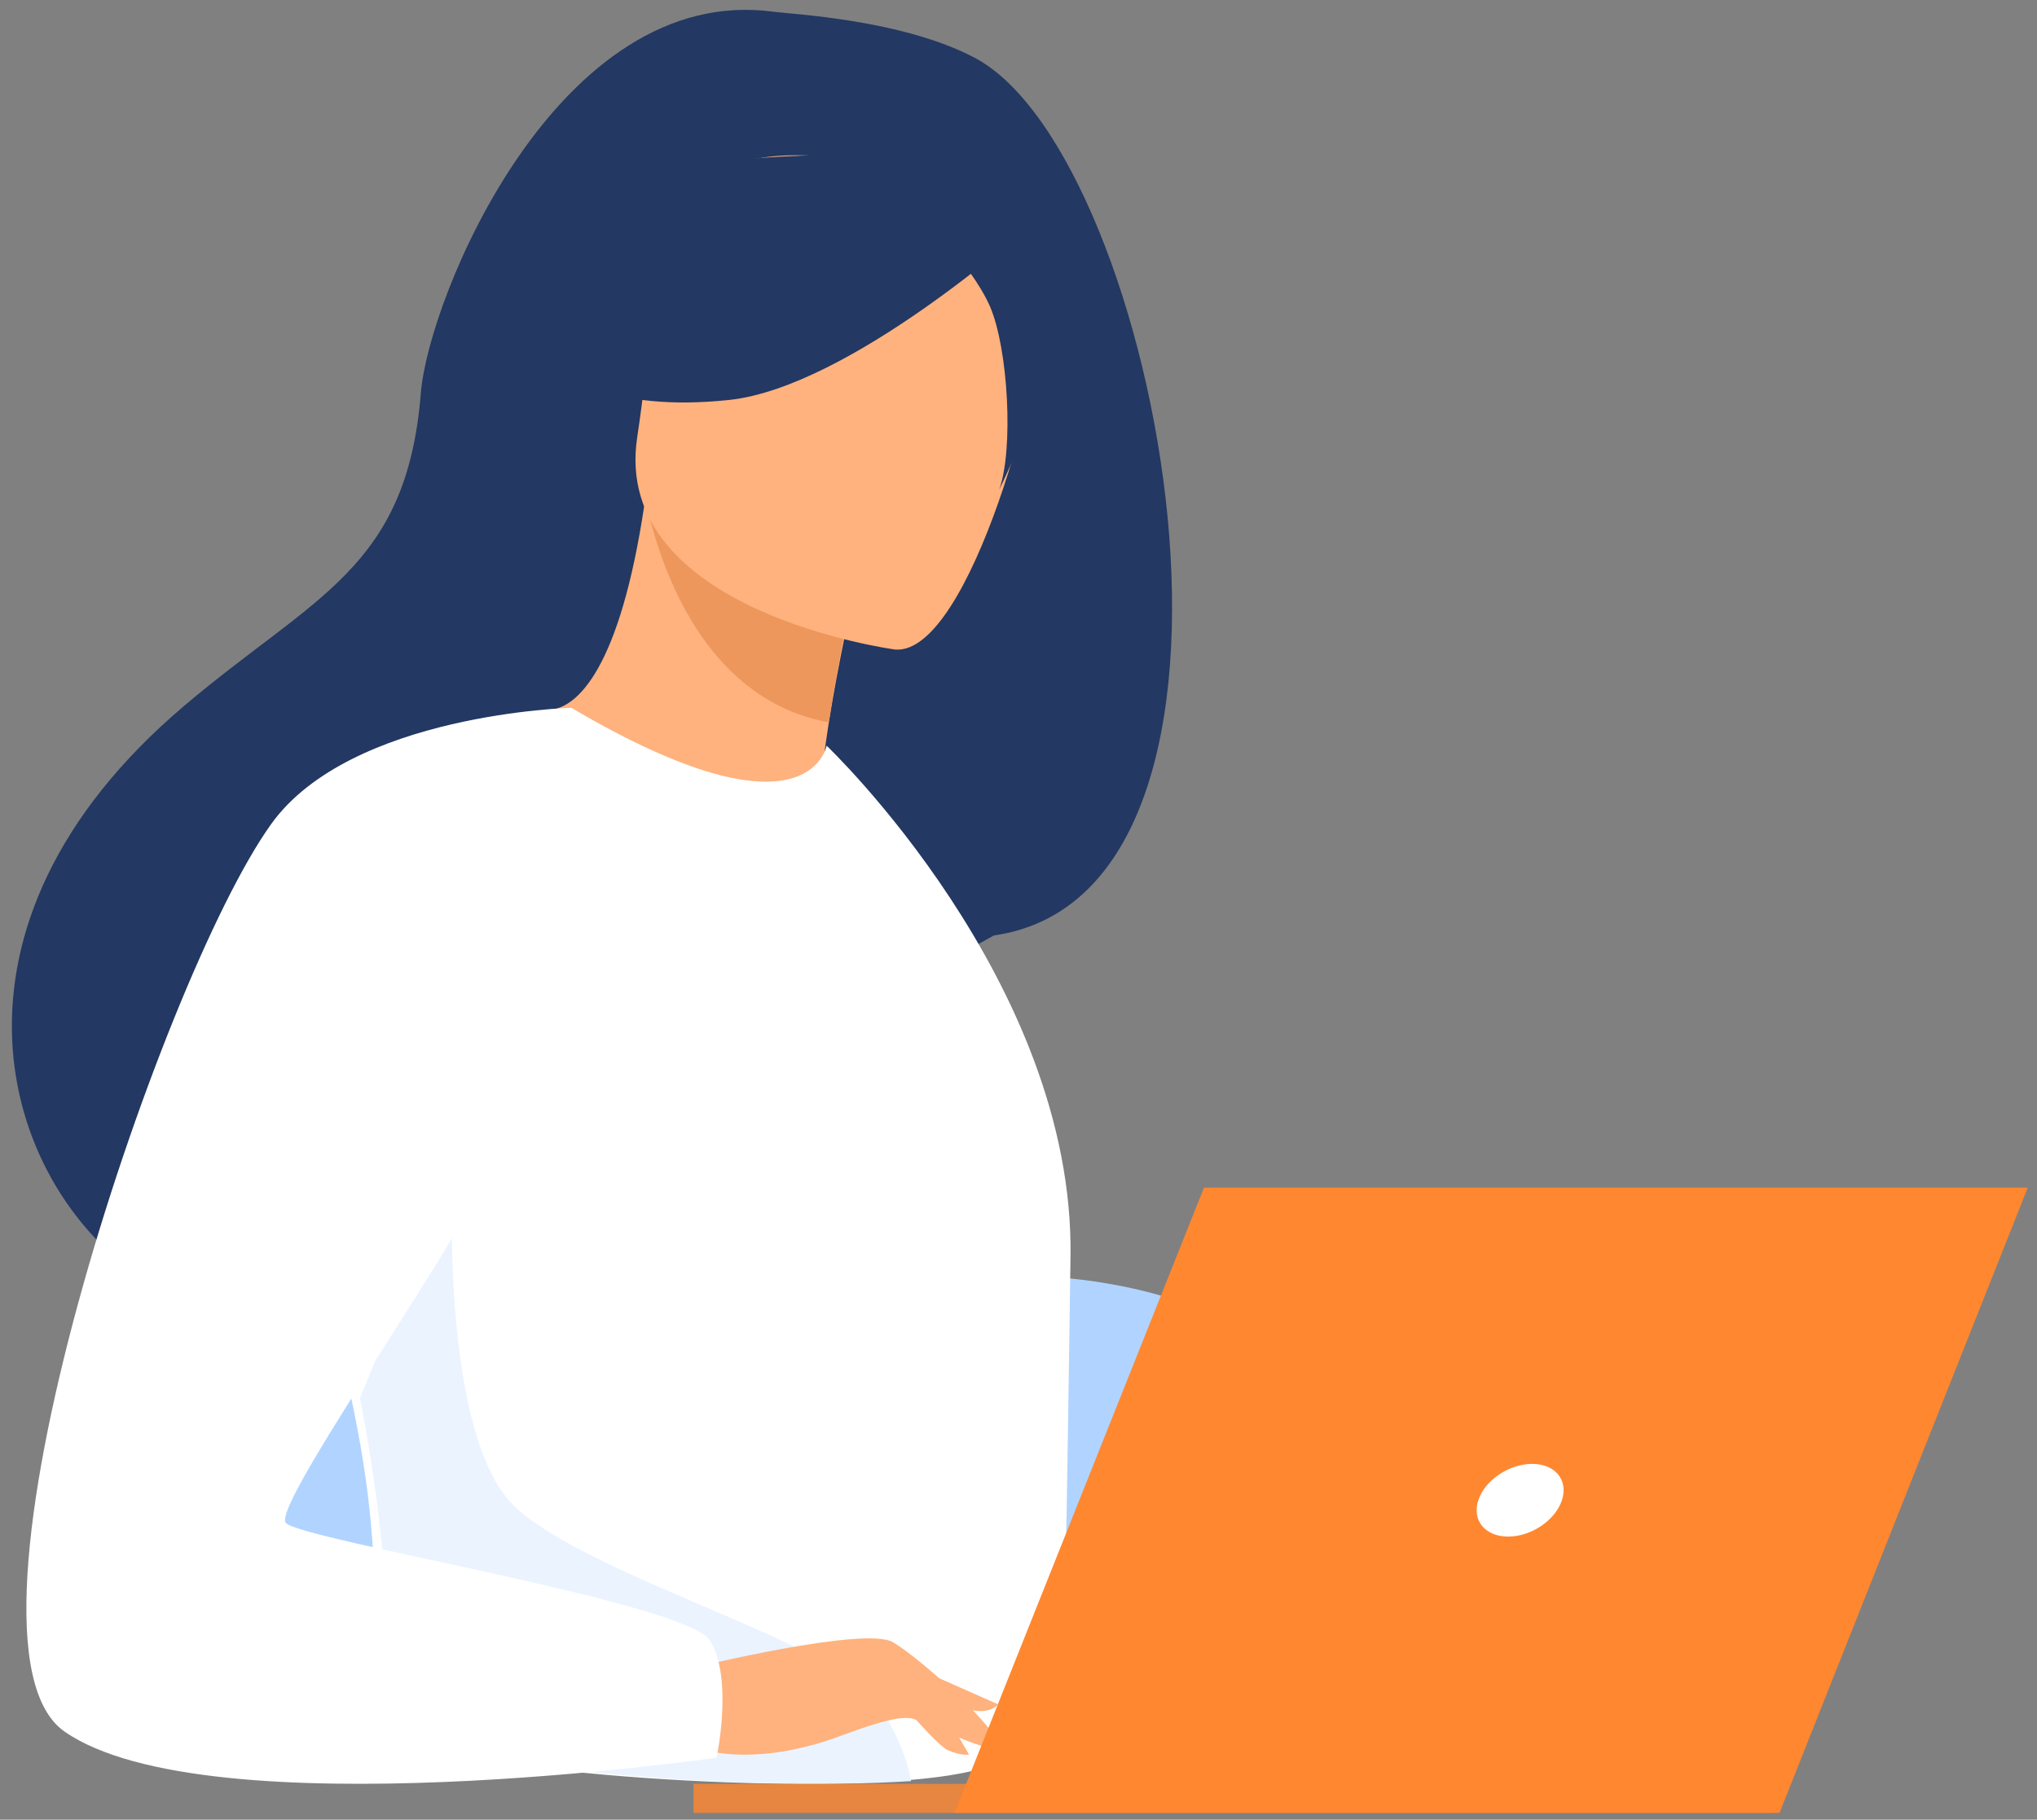
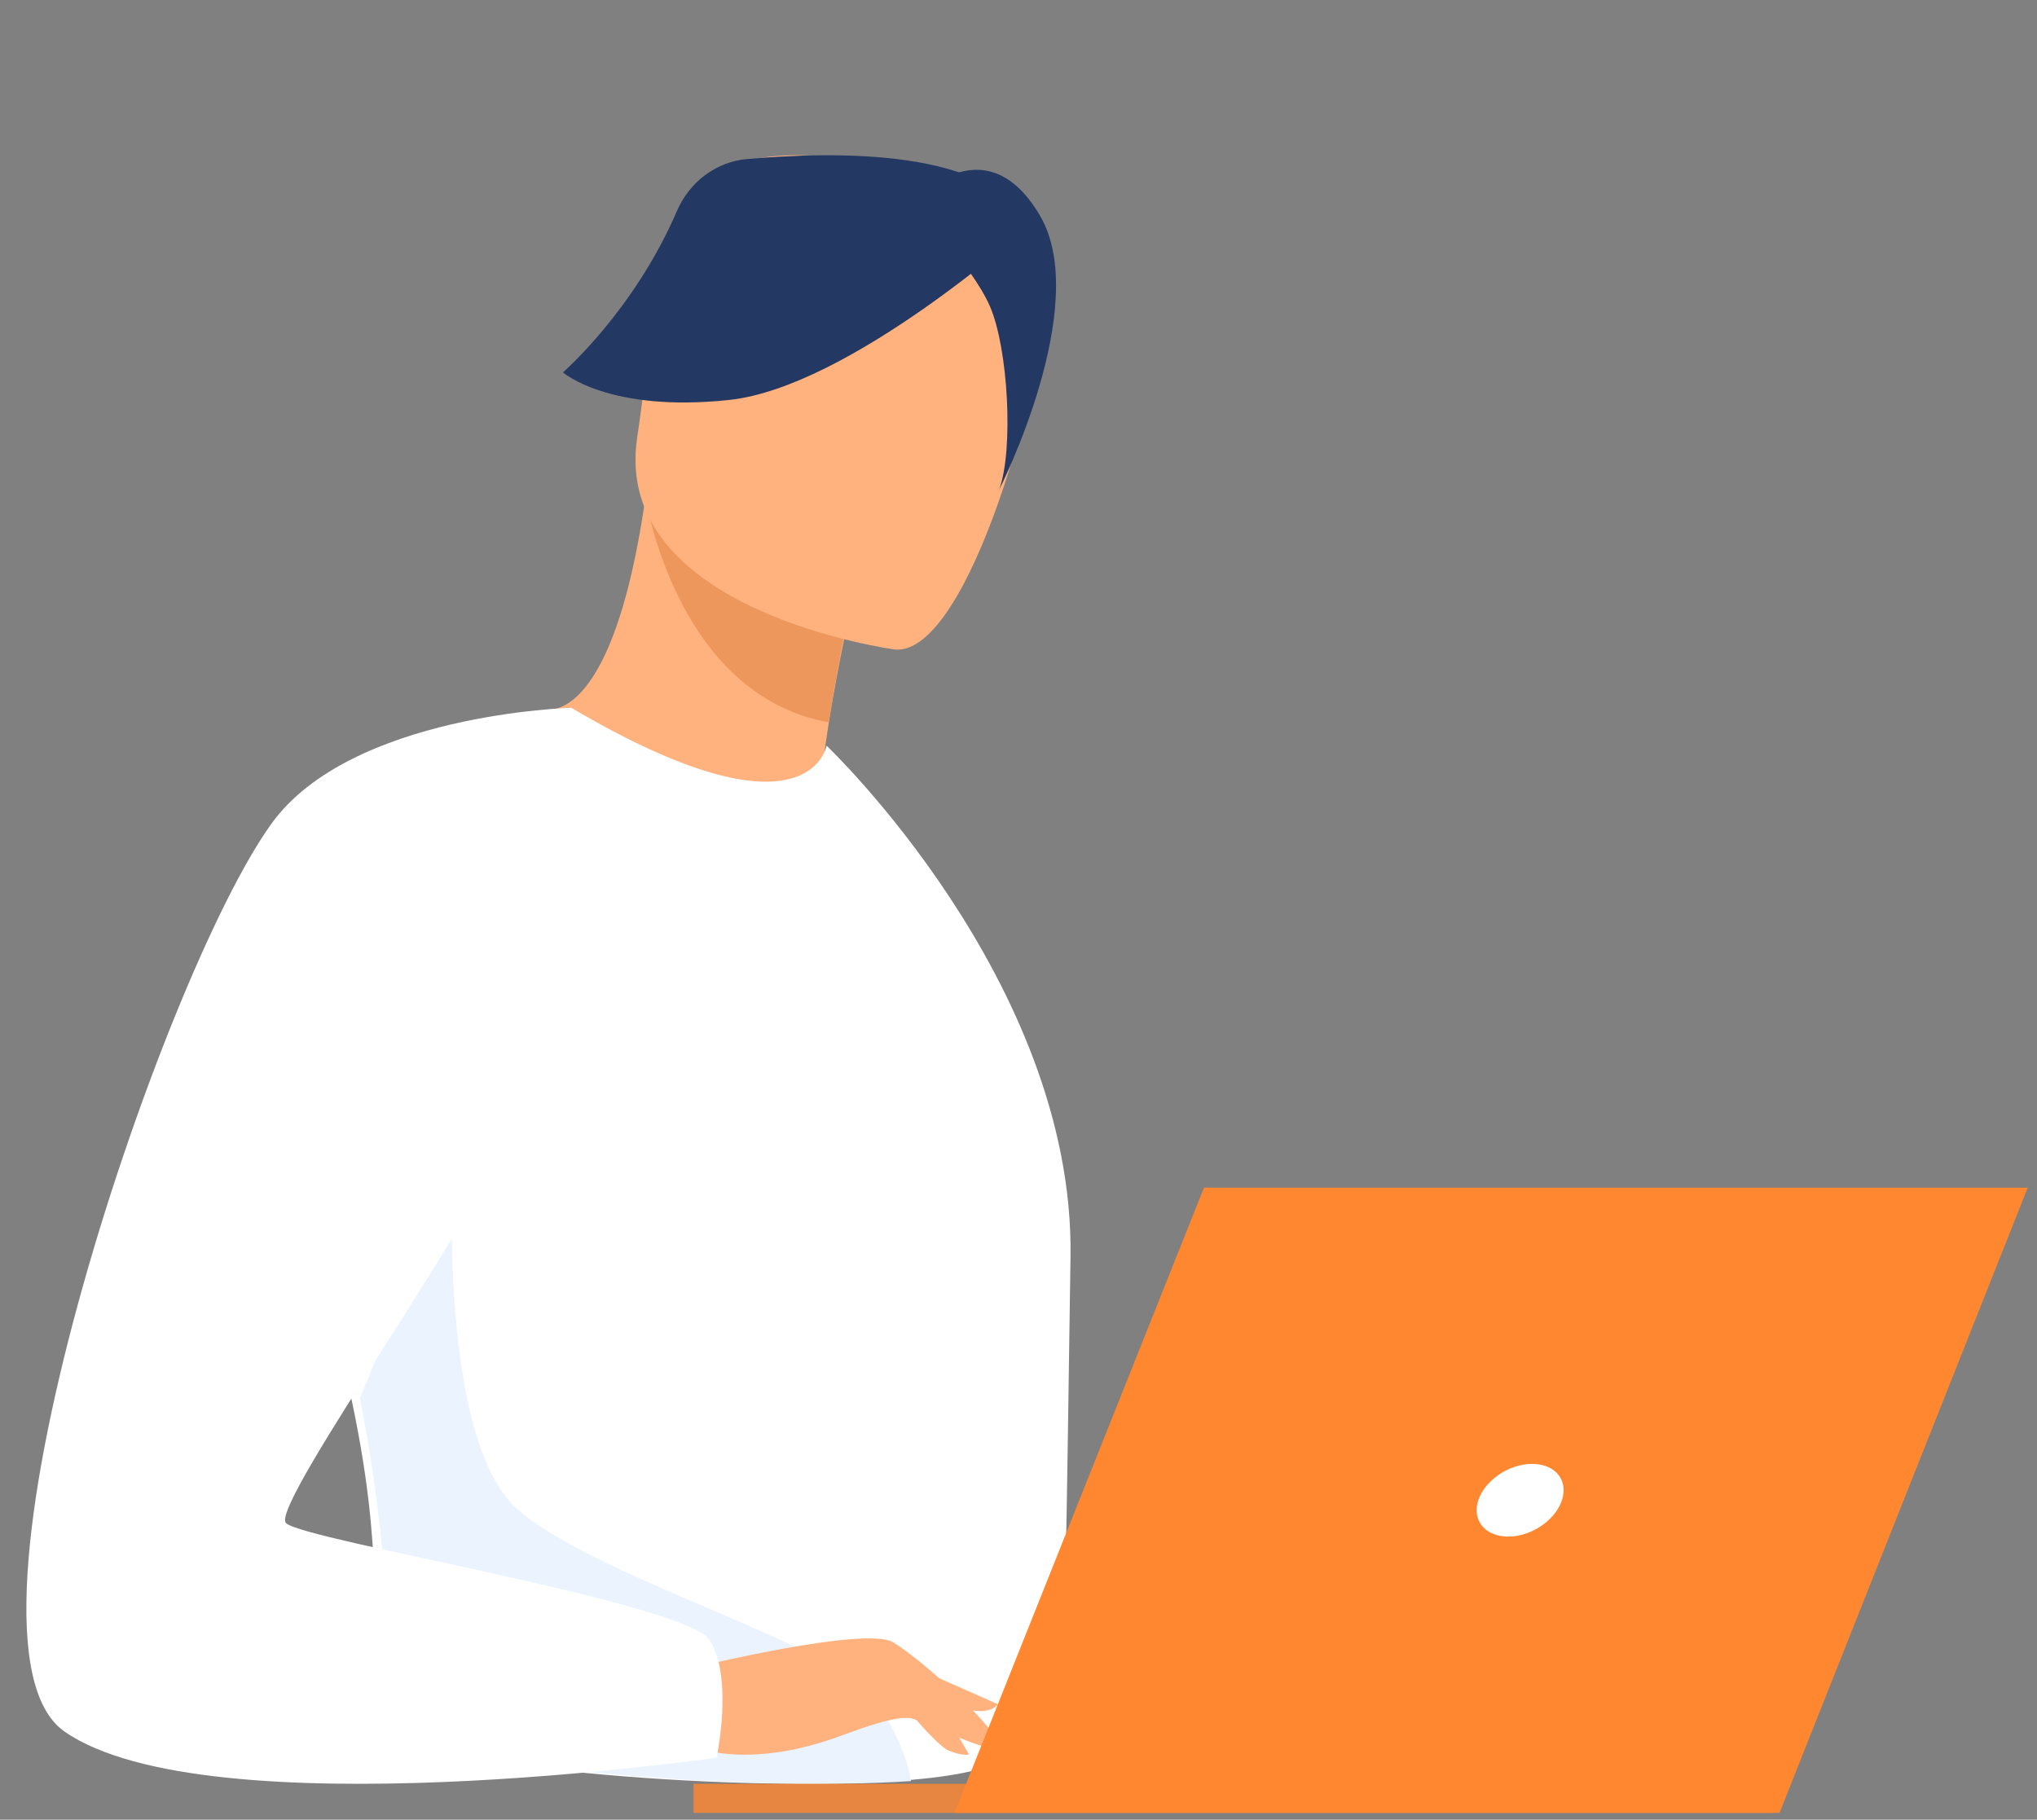
<svg xmlns="http://www.w3.org/2000/svg" width="122" height="109" viewBox="0 0 122 109" fill="none">
  <rect x="0" y="0" width="122" height="109" fill="#808080" stroke="none" />
  <g id="illustration">
-     <path id="Fill 130" fill-rule="evenodd" clip-rule="evenodd" d="M6.791 103.454V82.912C6.791 79.298 14.094 76.367 23.097 76.367H59.971C68.978 76.367 76.278 79.298 76.278 82.912V104.239L6.791 103.454Z" fill="#B0D4FF" />
-     <path id="Fill 140" fill-rule="evenodd" clip-rule="evenodd" d="M58.385 3.466C54.027 1.161 47.393 0.849 46.317 0.703C33.423 -1.041 25.662 17.82 25.206 23.537C24.364 34.071 18.829 35.677 11.039 42.273C-4.583 55.503 -0.003 70.874 8.539 76.584C13.666 80.012 22.7 76.584 22.7 76.584C22.826 76.673 47.406 62.752 59.522 56.035C77.686 53.435 69.492 9.338 58.385 3.466Z" fill="#233862" />
    <path id="Fill 141" fill-rule="evenodd" clip-rule="evenodd" d="M39.487 50.386C35.678 48.721 32.795 42.532 32.849 42.529C34.582 42.451 37.133 40.024 38.598 30.203L38.928 30.437L51.089 35.806C51.089 35.806 50.191 39.737 49.608 43.48C49.12 46.624 48.856 49.637 49.534 50.081C49.588 50.115 43.533 52.155 39.487 50.386Z" fill="#FFB27D" />
    <path id="Fill 142" fill-rule="evenodd" clip-rule="evenodd" d="M51.089 35.524C51.089 35.524 50.208 39.492 49.636 43.269C42.652 41.992 39.91 34.915 38.929 31.074L51.089 35.524Z" fill="#ED975D" />
    <path id="Fill 143" fill-rule="evenodd" clip-rule="evenodd" d="M53.628 38.91C53.628 38.91 36.577 36.648 38.164 26.189C39.752 15.73 38.622 8.393 49.576 9.392C60.53 10.393 62.034 14.697 62.364 18.315C62.694 21.933 58.103 39.226 53.628 38.91Z" fill="#FFB27D" />
    <path id="Fill 144" fill-rule="evenodd" clip-rule="evenodd" d="M61.512 13.63C61.512 13.63 50.895 23.186 43.674 23.957C36.451 24.728 33.717 22.305 33.717 22.305C33.717 22.305 37.973 18.613 40.536 12.655C41.289 10.898 42.886 9.695 44.724 9.529C49.88 9.064 59.653 8.852 61.512 13.63Z" fill="#233862" />
    <path id="Fill 145" fill-rule="evenodd" clip-rule="evenodd" d="M54.563 12.211C54.563 12.211 58.159 15.742 59.294 18.361C60.386 20.89 60.714 26.934 59.843 29.334C59.843 29.334 65.451 18.271 62.275 12.896C58.91 7.195 54.563 12.211 54.563 12.211Z" fill="#233862" />
    <path id="Fill 146" fill-rule="evenodd" clip-rule="evenodd" d="M60.251 105.246C59.35 106.018 56.826 106.479 53.505 106.695C43.056 107.385 24.693 105.676 23.995 103.76C21.584 97.13 23.287 95.07 21.278 84.918C21.066 83.839 20.807 82.669 20.504 81.396C18.826 74.424 17.196 72.053 23.142 60.851C28.535 50.705 33.728 42.108 34.233 42.406C48.461 50.789 49.506 44.665 49.506 44.665C49.506 44.665 64.364 58.79 64.115 75.287C63.606 109.104 63.976 102.035 60.251 105.246Z" fill="white" />
    <path id="Fill 149" fill-rule="evenodd" clip-rule="evenodd" d="M25.016 103.77C22.582 97.037 23.585 94.059 21.557 83.75L27.113 70.269C27.113 70.269 26.274 86.197 30.975 90.385C35.677 94.573 50.235 98.471 52.522 101.972C53.626 103.653 54.353 105.335 54.563 106.688C44.015 107.389 25.721 105.716 25.016 103.77Z" fill="#EBF3FF" />
    <path id="Fill 150" fill-rule="evenodd" clip-rule="evenodd" d="M41.534 99.896C41.534 99.896 51.837 97.372 53.498 98.377C55.159 99.385 59.221 103.048 59.732 104.324C60.241 105.6 56.031 103.354 54.66 102.951C53.776 102.69 51.439 103.58 50.286 104.004C45.422 105.791 42.444 104.873 42.444 104.873L41.534 99.896Z" fill="#FFB27D" />
    <path id="Fill 151" fill-rule="evenodd" clip-rule="evenodd" d="M16.245 49.357C9.542 58.682 -3.752 98.421 3.868 103.724C12.449 109.692 42.919 105.284 42.919 105.284C42.919 105.284 43.933 100.557 42.523 98.267C41.11 95.981 18.186 92.287 17.128 91.232C16.07 90.176 30.353 70.645 30.353 67.478C30.353 64.311 34.233 42.398 34.233 42.398C34.233 42.398 21.006 42.732 16.245 49.357Z" fill="white" />
    <path id="Fill 152" fill-rule="evenodd" clip-rule="evenodd" d="M53.695 101.625C53.695 101.625 56.019 104.5 56.782 104.842C57.544 105.185 58.038 105.1 58.038 105.1L56.472 102.398L53.695 101.625Z" fill="#FFB27D" />
    <path id="Fill 153" fill-rule="evenodd" clip-rule="evenodd" d="M52.826 99.012L59.775 102.089C59.775 102.089 59.478 102.529 58.624 102.494C57.768 102.459 55.61 101.738 55.61 101.738L52.826 99.012Z" fill="#FFB27D" />
    <path id="Fill 154" fill-rule="evenodd" clip-rule="evenodd" d="M57.169 108.593H106.58L121.445 71.141H72.109L57.169 108.593Z" fill="#FF8730" />
    <path id="Fill 155" opacity="0.8" fill-rule="evenodd" clip-rule="evenodd" d="M106.679 106.852H41.534V108.594H106.101L106.679 106.852Z" fill="#FF8730" />
    <path id="Fill 156" fill-rule="evenodd" clip-rule="evenodd" d="M93.547 89.864C93.946 88.662 93.146 87.688 91.761 87.688C90.379 87.688 88.937 88.662 88.539 89.864C88.144 91.065 88.944 92.043 90.326 92.043C91.711 92.043 93.153 91.065 93.547 89.864Z" fill="white" />
  </g>
</svg>